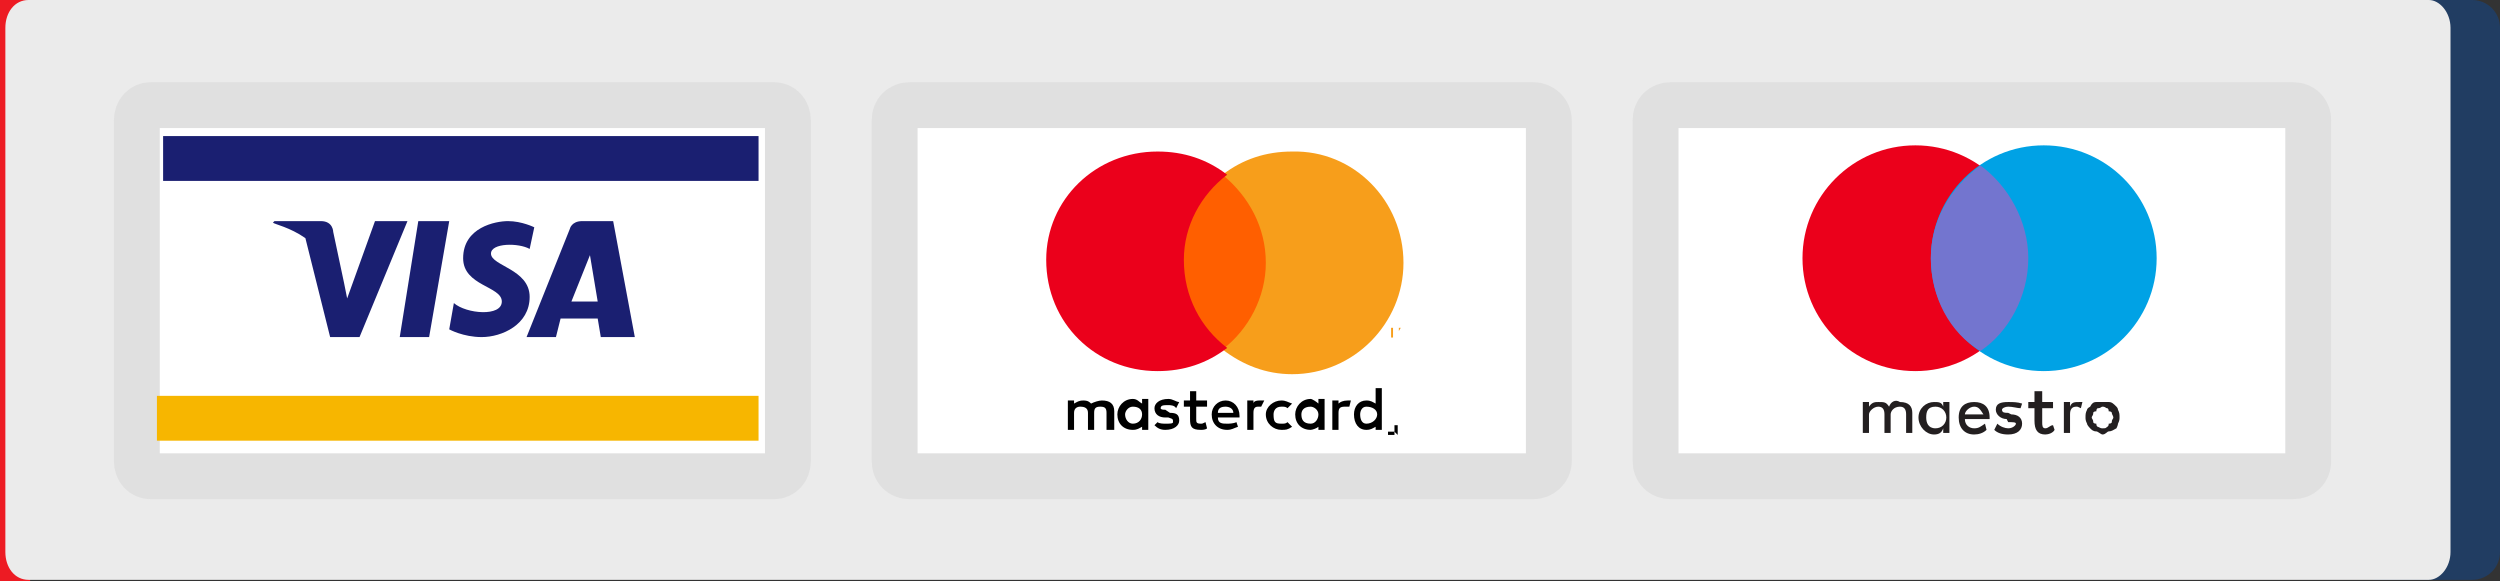
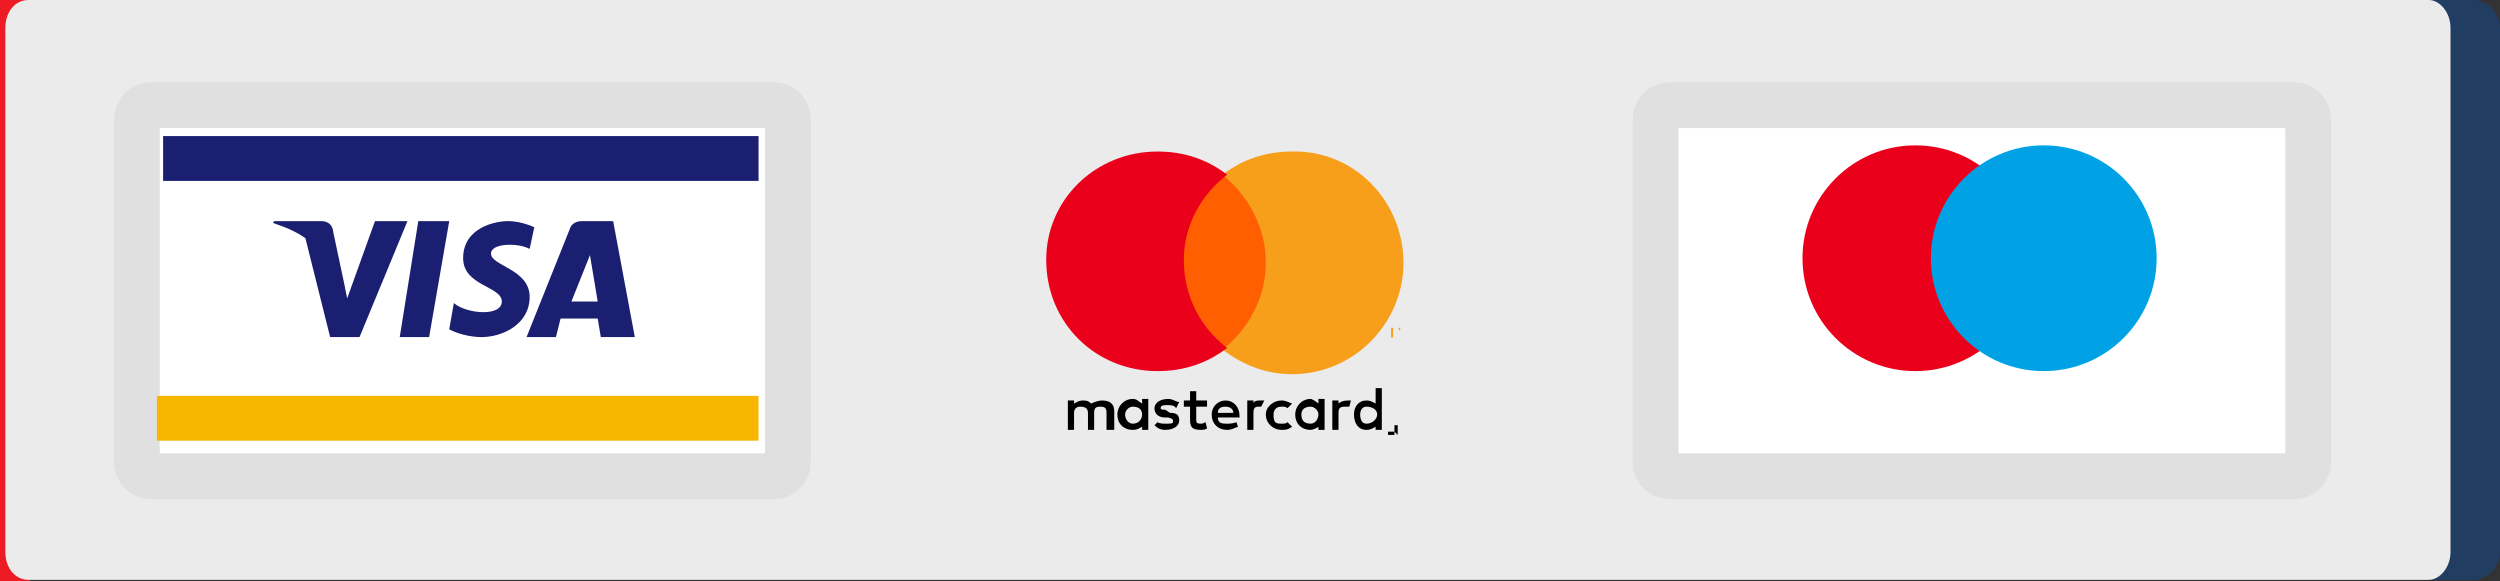
<svg xmlns="http://www.w3.org/2000/svg" width="258px" height="60px" viewBox="0 0 258 60" version="1.1">
  <rect x="0" y="0" width="258" height="60" fill="#333333" stroke="none" />
  <title>Artboard</title>
  <g id="Artboard" stroke="none" stroke-width="1" fill="none" fill-rule="evenodd">
    <g id="all-secure-ucb-1" transform="translate(-149, 0)">
-       <path d="M393.912,0 L404.127,0 C405.723,0 407,1.277 407,2.872 L407,56.968 C407,58.564 405.723,59.84 404.127,59.84 L393.912,59.84 L393.912,0 Z" id="Rectangle" fill="#213D62" />
+       <path d="M393.912,0 L404.127,0 C405.723,0 407,1.277 407,2.872 L407,56.968 C407,58.564 405.723,59.84 404.127,59.84 L393.912,59.84 Z" id="Rectangle" fill="#213D62" />
      <path d="M7.661,60 C6.065,60 4.788,58.564 4.788,56.968 L4.788,2.872 C4.788,1.277 6.065,0 7.661,0 L152.106,0 L152.106,60 L7.661,60 Z" id="Rectangle_1" fill="#ED1B23" />
      <path d="M151.947,0 L399.658,0 C400.775,0 401.893,1.277 401.893,2.872 L401.893,56.968 C401.893,58.564 400.775,59.84 399.658,59.84 L151.947,59.84 C150.51,59.84 149.553,58.564 149.553,56.968 L149.553,2.872 C149.553,1.277 150.51,0 151.947,0 Z" id="Path" fill="#EBEBEB" />
-       <path d="M242.923,10.851 L307.245,10.851 C308.043,10.851 308.841,11.489 308.841,12.447 L308.841,47.553 C308.841,48.511 308.043,49.149 307.245,49.149 L242.923,49.149 C241.965,49.149 241.327,48.511 241.327,47.553 L241.327,12.447 C241.327,11.489 241.965,10.851 242.923,10.851 Z" id="Path" stroke="#E0E0E0" stroke-width="4.737" fill="#FFFFFF" />
      <polygon id="Fill-2" fill="#FF5F00" points="270.216 36.064 280.431 36.064 280.431 18.032 270.216 18.032" />
      <path d="M293.561,34.83 L293.561,33.83 L293.361,33.83 L293.361,34.163 L293.161,33.83 L293.161,34.83 L293.161,33.83 L293.361,34.163 L293.561,33.83 L293.561,34.83 Z M292.761,34.83 L292.761,33.83 L292.561,33.83 L292.561,34.83 L292.761,34.83 Z" id="Fill-4" fill="#F79E1B" />
      <path d="M293.838,27.128 C293.838,33.351 288.731,38.617 282.346,38.617 C279.633,38.617 277.239,37.66 275.164,36.064 C277.877,33.989 279.633,30.638 279.633,27.128 C279.633,23.457 277.877,20.266 275.164,18.032 C277.239,16.436 279.633,15.638 282.346,15.638 C288.731,15.479 293.838,20.745 293.838,27.128 Z" id="Fill-5" fill="#F79E1B" />
      <path d="M263.991,44.362 L263.991,42.447 C263.991,41.649 263.513,41.33 262.715,41.33 C262.395,41.33 261.916,41.489 261.597,41.649 C261.438,41.489 261.278,41.33 260.799,41.33 C260.32,41.33 260.161,41.489 259.842,41.649 L259.842,41.33 L259.203,41.33 L259.203,44.362 L259.842,44.362 L259.842,42.606 C259.842,42.128 260.161,41.968 260.48,41.968 C260.959,41.968 261.278,42.128 261.278,42.606 L261.278,44.362 L261.916,44.362 L261.916,42.606 C261.916,42.128 262.076,41.968 262.555,41.968 C263.034,41.968 263.193,42.128 263.193,42.606 L263.193,44.362 L263.991,44.362 Z M273.568,41.33 L272.451,41.33 L272.451,40.372 L271.812,40.372 L271.812,41.33 L271.174,41.33 L271.174,41.968 L271.812,41.968 L271.812,43.245 C271.812,44.043 271.972,44.362 272.929,44.362 C273.089,44.362 273.408,44.362 273.568,44.202 L273.408,43.564 C273.089,43.723 273.089,43.723 272.929,43.723 C272.451,43.723 272.451,43.564 272.451,43.245 L272.451,41.968 L273.568,41.968 L273.568,41.33 Z M278.995,41.33 C278.516,41.33 278.356,41.489 278.356,41.649 L278.356,41.33 L277.718,41.33 L277.718,44.362 L278.356,44.362 L278.356,42.606 C278.356,42.128 278.516,41.968 278.835,41.968 L279.154,41.968 L279.473,41.33 L278.995,41.33 Z M270.695,41.489 C270.376,41.489 270.056,41.17 269.578,41.17 C268.62,41.17 268.141,41.649 268.141,42.128 C268.141,42.766 268.62,43.085 269.258,43.085 L269.578,43.085 C270.056,43.245 270.056,43.245 270.056,43.564 C270.056,43.723 269.737,43.723 269.258,43.723 C269.099,43.723 268.62,43.723 268.46,43.564 L268.141,43.883 C268.46,44.202 268.78,44.362 269.258,44.362 C270.216,44.362 270.695,43.883 270.695,43.404 C270.695,42.766 270.376,42.606 269.737,42.606 L269.258,42.287 C269.099,42.287 268.78,42.287 268.78,42.128 C268.78,41.809 269.099,41.809 269.578,41.809 C269.737,41.809 270.216,41.809 270.376,42.128 L270.695,41.489 Z M288.092,41.33 C287.613,41.33 287.294,41.489 287.135,41.649 L287.135,41.33 L286.496,41.33 L286.496,44.362 L287.135,44.362 L287.135,42.606 C287.135,42.128 287.294,41.968 287.773,41.968 L288.252,41.968 L288.411,41.33 L288.092,41.33 Z M279.633,42.766 C279.633,43.723 280.431,44.362 281.229,44.362 C281.708,44.362 281.867,44.362 282.346,44.043 L281.867,43.564 C281.708,43.723 281.548,43.723 281.229,43.723 C280.591,43.723 280.431,43.564 280.431,42.766 C280.431,42.447 280.591,41.968 281.229,41.968 C281.548,41.968 281.708,41.968 281.867,42.128 L282.346,41.649 C281.867,41.489 281.708,41.33 281.229,41.33 C280.431,41.33 279.633,41.968 279.633,42.766 Z M285.698,42.766 L285.698,41.17 L285.06,41.17 L285.06,41.649 C284.9,41.489 284.421,41.17 284.262,41.17 C283.304,41.17 282.665,41.968 282.665,42.766 C282.665,43.723 283.304,44.362 284.262,44.362 C284.421,44.362 284.9,44.202 285.06,44.043 L285.06,44.362 L285.698,44.362 L285.698,42.766 Z M283.304,42.766 C283.304,42.447 283.464,41.968 284.262,41.968 C284.581,41.968 285.06,42.287 285.06,42.766 C285.06,43.245 284.74,43.723 284.262,43.723 C283.464,43.723 283.304,43.245 283.304,42.766 Z M275.483,41.33 C274.685,41.33 274.047,41.968 274.047,42.766 C274.047,43.723 274.685,44.362 275.643,44.362 C276.122,44.362 276.281,44.202 276.76,44.043 L276.6,43.564 C276.281,43.723 275.802,43.723 275.643,43.723 C275.164,43.723 274.685,43.723 274.685,43.085 L276.92,43.085 L276.92,42.926 C276.92,41.968 276.281,41.33 275.483,41.33 Z M275.483,41.968 C275.802,41.968 276.281,42.128 276.281,42.606 L274.685,42.606 C274.685,42.128 275.004,41.968 275.483,41.968 Z M291.604,42.766 L291.604,40.053 L290.965,40.053 L290.965,41.649 C290.646,41.489 290.486,41.33 290.007,41.33 C289.209,41.33 288.731,41.968 288.731,42.766 C288.731,43.723 289.209,44.362 290.007,44.362 C290.486,44.362 290.646,44.202 290.965,44.043 L290.965,44.362 L291.604,44.362 L291.604,42.766 Z M289.369,42.766 C289.369,42.447 289.529,41.968 290.007,41.968 C290.646,41.968 291.125,42.287 291.125,42.766 C291.125,43.245 290.646,43.723 290.007,43.723 C289.529,43.723 289.369,43.245 289.369,42.766 Z M267.503,42.766 L267.503,41.17 L266.864,41.17 L266.864,41.649 C266.545,41.489 266.385,41.17 265.907,41.17 C264.949,41.17 264.311,41.968 264.311,42.766 C264.311,43.723 264.949,44.362 265.907,44.362 C266.385,44.362 266.545,44.202 266.864,44.043 L266.864,44.362 L267.503,44.362 L267.503,42.766 Z M265.109,42.766 C265.109,42.447 265.428,41.968 265.907,41.968 C266.545,41.968 266.864,42.287 266.864,42.766 C266.864,43.245 266.545,43.723 265.907,43.723 C265.428,43.723 265.109,43.245 265.109,42.766 Z" id="XMLID_1775_" fill="#000000" />
      <path d="M292.909,44.55 L293.242,44.55 L293.242,44.883 L292.909,44.55 L292.909,44.883 L292.909,44.55 Z M292.909,44.883 L293.242,44.883 L293.242,44.55 L292.909,44.55 L292.909,44.883 Z M292.909,43.883 L293.242,43.883 L293.242,44.883 L292.242,44.883 L292.242,44.55 L292.909,44.55 L292.909,43.883 L292.909,43.883 Z" id="Fill-1" fill="#000000" />
      <path d="M321.45,10.851 L385.613,10.851 C386.57,10.851 387.209,11.489 387.209,12.447 L387.209,47.553 C387.209,48.511 386.57,49.149 385.613,49.149 L321.45,49.149 C320.493,49.149 319.854,48.511 319.854,47.553 L319.854,12.447 C319.854,11.489 320.493,10.851 321.45,10.851 Z" id="Path" stroke="#E0E0E0" stroke-width="4.737" fill="#FFFFFF" />
      <ellipse id="Oval" fill="#EB001B" cx="346.668" cy="26.649" rx="11.651" ry="11.649" />
      <ellipse id="Oval" fill="#00A2E5" cx="359.916" cy="26.649" rx="11.651" ry="11.649" />
-       <path d="M358.32,26.649 C358.32,22.819 356.245,19.149 353.372,17.074 C350.18,19.468 348.264,22.819 348.264,26.649 C348.264,30.638 350.18,34.309 353.372,36.223 C356.245,34.309 358.32,30.638 358.32,26.649 Z" id="Path" fill="#7375CF" />
-       <path d="M363.587,41.489 L363.906,41.489 L363.746,42.128 C363.427,41.968 363.427,41.968 363.267,41.968 C362.789,41.968 362.629,42.287 362.629,42.766 L362.629,44.681 L361.991,44.681 L361.991,41.489 L362.629,41.489 L362.629,41.968 C362.789,41.489 363.108,41.489 363.587,41.489 Z M360.873,42.128 L359.756,42.128 L359.756,43.564 C359.756,43.883 359.756,44.202 360.075,44.202 C360.395,44.202 360.554,43.883 360.873,43.883 L361.033,44.362 C360.873,44.681 360.395,44.84 360.075,44.84 C359.277,44.84 358.958,44.362 358.958,43.404 L358.958,42.128 L358.32,42.128 L358.32,41.489 L358.958,41.489 L358.958,40.372 L359.756,40.372 L359.756,41.489 L360.873,41.489 L360.873,42.128 Z M351.776,42.766 C351.776,42.447 352.255,41.968 352.733,41.968 C353.212,41.968 353.372,42.287 353.691,42.766 L351.776,42.766 Z M354.329,43.085 C354.329,41.968 353.691,41.489 352.733,41.489 C351.776,41.489 351.137,41.968 351.137,43.085 C351.137,44.202 351.776,44.84 352.733,44.84 C353.212,44.84 353.691,44.681 354.01,44.362 L353.851,43.723 C353.372,44.043 353.212,44.202 352.733,44.202 C352.255,44.202 351.776,43.883 351.776,43.245 L354.329,43.245 L354.329,43.085 L354.329,43.085 Z M357.522,42.128 C357.202,42.128 356.724,41.968 356.245,41.968 C355.925,41.968 355.606,42.128 355.606,42.287 C355.606,42.606 355.925,42.606 356.245,42.606 L356.564,42.766 C357.202,42.766 357.681,43.085 357.681,43.723 C357.681,44.362 357.202,44.84 356.245,44.84 C355.606,44.84 355.127,44.681 354.808,44.362 L355.127,43.723 C355.447,44.043 355.925,44.202 356.245,44.202 C356.724,44.202 357.043,43.883 357.043,43.723 C357.043,43.564 356.724,43.564 356.245,43.564 L356.085,43.245 C355.447,43.245 354.968,42.766 354.968,42.287 C354.968,41.649 355.447,41.489 356.245,41.489 C356.724,41.489 357.202,41.489 357.681,41.649 L357.522,42.128 Z M365.981,41.968 C365.821,41.968 365.821,42.128 365.502,42.128 C365.502,42.128 365.342,42.128 365.342,42.447 C365.023,42.447 365.023,42.606 365.023,42.606 C365.023,42.926 364.864,42.926 364.864,43.085 C364.864,43.245 365.023,43.245 365.023,43.564 C365.023,43.564 365.023,43.723 365.342,43.723 C365.342,44.043 365.502,44.043 365.502,44.043 C365.821,44.202 365.821,44.202 365.981,44.202 C366.3,44.202 366.3,44.202 366.46,44.043 C366.46,44.043 366.619,44.043 366.619,43.723 C366.938,43.723 366.938,43.564 366.938,43.564 C366.938,43.245 367.098,43.245 367.098,43.085 C367.098,42.926 366.938,42.766 366.938,42.606 C366.938,42.606 366.938,42.447 366.619,42.447 C366.619,42.128 366.46,42.128 366.46,42.128 C366.3,42.128 366.3,41.968 365.981,41.968 Z M365.981,41.489 L366.619,41.489 C366.938,41.489 367.098,41.649 367.417,41.968 C367.417,41.968 367.577,42.128 367.577,42.287 C367.736,42.606 367.736,42.766 367.736,43.085 C367.736,43.245 367.736,43.404 367.577,43.723 C367.577,43.883 367.417,44.202 367.417,44.202 C367.098,44.362 366.938,44.521 366.619,44.521 C366.46,44.521 366.3,44.84 365.981,44.84 C365.821,44.84 365.502,44.521 365.342,44.521 C365.023,44.521 364.864,44.362 364.704,44.202 C364.704,44.202 364.385,43.883 364.385,43.723 C364.225,43.404 364.225,43.245 364.225,43.085 C364.225,42.766 364.225,42.606 364.385,42.287 C364.385,42.128 364.704,41.968 364.704,41.968 C364.864,41.649 365.023,41.489 365.342,41.489 L365.981,41.489 Z M347.785,43.085 C347.785,42.447 347.945,41.968 348.743,41.968 C349.382,41.968 349.86,42.447 349.86,43.085 C349.86,43.723 349.382,44.202 348.743,44.202 C347.945,44.202 347.785,43.564 347.785,43.085 Z M350.18,43.085 L350.18,41.489 L349.541,41.489 L349.541,41.968 C349.382,41.489 349.062,41.489 348.584,41.489 C347.785,41.489 346.987,42.128 346.987,43.085 C346.987,44.043 347.785,44.84 348.584,44.84 C349.062,44.84 349.382,44.681 349.541,44.202 L349.541,44.681 L350.18,44.681 L350.18,43.085 Z M346.349,44.681 L346.349,42.606 C346.349,41.968 346.03,41.489 345.072,41.489 C344.593,41.17 344.115,41.489 343.955,41.968 C343.636,41.489 343.476,41.489 342.838,41.489 C342.518,41.489 342.199,41.489 341.88,41.968 L341.88,41.489 L341.242,41.489 L341.242,44.681 L341.88,44.681 L341.88,42.766 C341.88,42.447 342.359,41.968 342.838,41.968 C343.316,41.968 343.476,42.287 343.476,42.766 L343.476,44.681 L344.115,44.681 L344.115,42.766 C344.115,42.447 344.434,41.968 345.072,41.968 C345.551,41.968 345.711,42.287 345.711,42.766 L345.711,44.681 L346.349,44.681 Z" id="Shape" fill="#231F20" />
      <path d="M271.174,26.809 C271.174,23.298 272.929,20.106 275.643,18.032 C273.568,16.436 271.174,15.638 268.46,15.638 C262.076,15.638 256.969,20.585 256.969,26.809 C256.969,33.351 262.076,38.298 268.46,38.298 C271.174,38.298 273.568,37.5 275.643,35.904 C272.929,33.83 271.174,30.638 271.174,26.809 Z" id="Fill-3" fill="#EB001B" />
      <path d="M164.556,10.851 L228.878,10.851 C229.676,10.851 230.314,11.489 230.314,12.447 L230.314,47.553 C230.314,48.511 229.676,49.149 228.878,49.149 L164.556,49.149 C163.758,49.149 163.119,48.511 163.119,47.553 L163.119,12.447 C163.119,11.489 163.758,10.851 164.556,10.851 Z" id="Path" stroke="#E0E0E0" stroke-width="4.737" fill="#FFFFFF" />
      <path d="M180.516,24.574 C178.92,23.457 177.324,23.138 177.165,22.979 L177.324,22.819 L182.113,22.819 C183.389,22.819 183.389,23.936 183.389,23.936 L184.507,29.202 L184.826,30.798 L187.699,22.819 L191.051,22.819 L186.103,34.787 L183.07,34.787 L180.516,24.574 Z M193.285,34.787 L190.253,34.787 L192.168,22.819 L195.36,22.819 L193.285,34.787 Z M214.513,34.787 L211.002,34.787 L210.682,32.872 L206.852,32.872 L206.373,34.787 L203.34,34.787 L207.809,23.617 C207.809,23.617 207.969,22.819 209.086,22.819 L212.278,22.819 L214.513,34.787 Z M203.66,25.691 C202.542,25.053 199.669,25.053 199.669,26.17 C199.669,27.447 203.66,27.766 203.66,30.638 C203.66,33.511 200.787,34.787 198.712,34.787 C196.796,34.787 195.36,33.989 195.36,33.989 L195.839,31.277 C197.116,32.394 200.787,32.713 200.787,31.117 C200.787,29.521 196.796,29.521 196.796,26.649 C196.796,23.457 200.148,22.819 201.425,22.819 C202.862,22.819 204.138,23.457 204.138,23.457 L203.66,25.691 Z M207.969,31.117 L210.682,31.117 L209.884,26.33 L207.969,31.117 Z" id="Combined-Shape" fill="#1A1F71" />
      <polygon id="Path" fill="#1A1F71" points="165.833 14.043 227.282 14.043 227.282 18.67 165.833 18.67" />
      <polygon id="Path" fill="#F7B600" points="165.194 40.851 227.282 40.851 227.282 45.479 165.194 45.479" />
    </g>
  </g>
</svg>